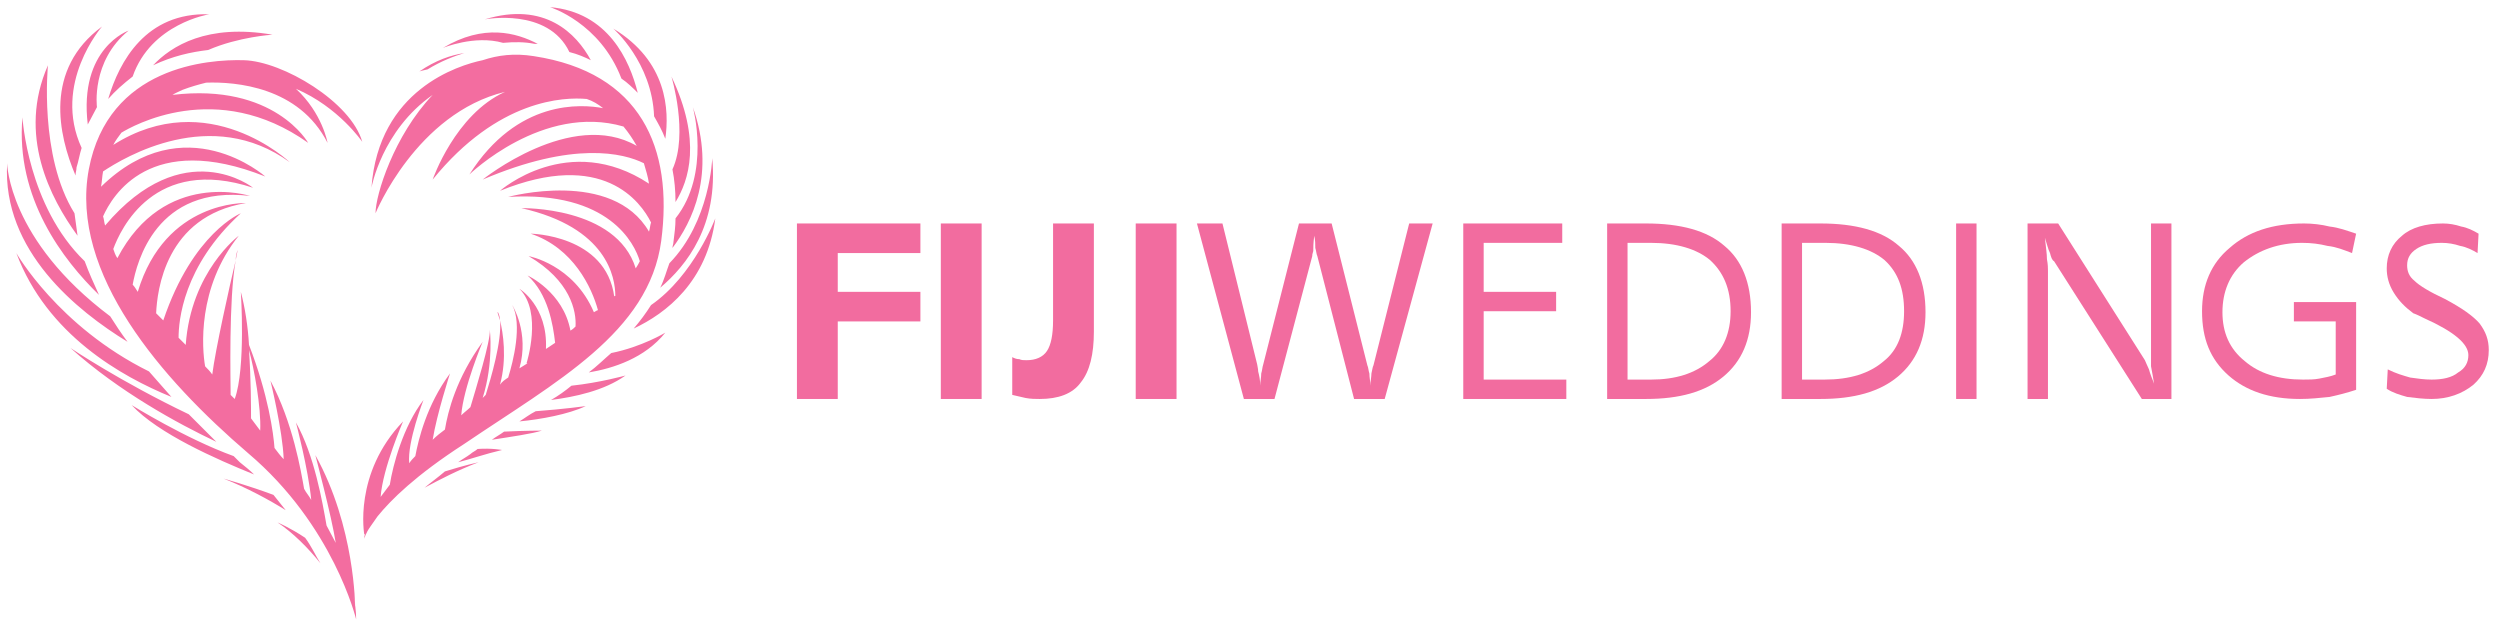
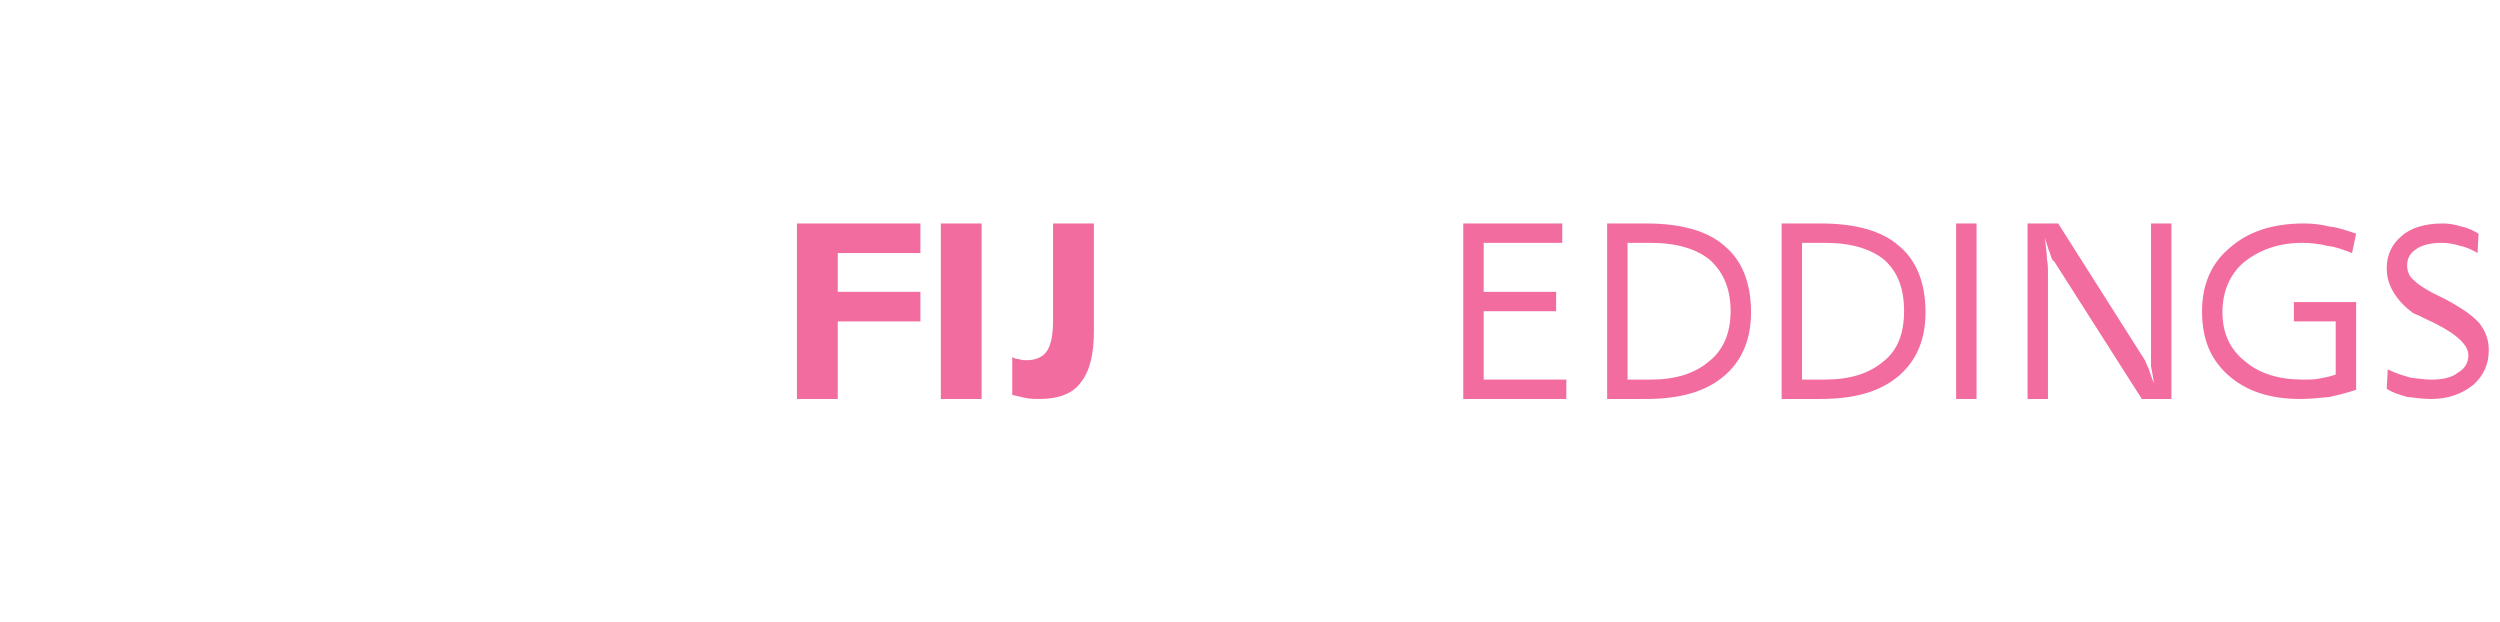
<svg xmlns="http://www.w3.org/2000/svg" height="61" viewBox="0 0 245 61" width="245">
-   <path d="m41.9 6.8c-.5.1-.8.2-.8.2 1.6-1.1 3.1-1.6 4.4-1.8-1 .3-2.3.8-3.6 1.6zm-26.9-.4c1.9-.9 3.7-1.3 5.4-1.5 3-1.3 6.3-1.5 6.3-1.5-6.4-1.1-9.9 1.1-11.7 3zm-2 1.1c1.8-5.2 7.5-6.1 7.5-6.1-6.2-.2-8.8 4.6-9.9 8.3.7-.8 1.5-1.5 2.4-2.2zm-5.7 13.4c-3.5-5.6-2.6-14.5-2.6-14.5-3 6.8.2 13 2.9 16.7-.1-.8-.2-1.5-.3-2.2zm42-16.7c1.1-.1 2.1-.1 3.1.1h.3c-2.1-1.1-5.3-2-9.3.4 0 0 3.1-1.3 5.9-.5zm20.5 11.3s-.2 6.2-4.2 10.3c-.3.8-.5 1.6-.9 2.4 2.6-2.2 5.7-6.1 5.1-12.7zm-3.6 5.9c0 .8-.1 1.5-.2 2.3 0 .2-.1.4-.1.6 1.9-2.5 4.3-7.3 2-13.8 0 0 1.8 6.5-1.7 10.9zm-56.5 7.5c-.5-1.1-1-2.2-1.4-3.3-5.6-5.4-6.1-14.1-6.1-14.1-.7 7.9 4 14 7.5 17.4zm56.2-12.3c.2 1 .3 2.1.3 3.2 1.3-2.1 2.6-6-.4-12.3 0 0 1.7 5.6.1 9.1zm-5-8.9c.6.4 1.1.9 1.6 1.4-.8-3.2-2.9-7.9-8.6-8.4 0 0 4.9 1.5 7 7zm-5.1-2.6c.8.2 1.5.5 2.1.8-1.4-2.6-4.5-5.8-10.4-4 0 0 6.2-1.2 8.3 3.2zm8.3 6.3c.4.7.8 1.4 1.1 2.2.4-2.8.2-7.6-5.1-10.8 0 0 3.8 3.3 4 8.6zm-56.6 5c.2-.6.3-1.3.5-1.9-2.9-6.3 2-11.9 2-11.9-5.7 4.2-4.3 10.6-2.6 14.6 0-.3.1-.5.1-.8zm46.5 22.8c2.3-.3 5.2-.9 7.3-2.4 0 0-2.5.7-5.3 1-.6.5-1.3 1-2 1.4zm-3.1 2.1c2.1-.2 4.8-.7 6.5-1.5 0 0-2.2.3-4.9.5-.6.3-1.1.7-1.6 1zm-4.1 2.7c-.2.2-.5.3-.7.5-.4.3-.8.5-1.2.8 1.2-.3 2.6-.8 4.3-1.2 0 0-1-.2-2.4-.1zm1.4-.9c1.9-.3 4-.6 4.9-.9 0 0-1.7 0-3.7.1-.4.3-.8.5-1.2.8zm-35.7-9.6c-.6-.8-1.2-1.7-1.7-2.5-10-7.5-10.1-15-10.1-15-.5 8.6 6.9 14.5 11.8 17.5zm45.2 3c2.4-.4 5.5-1.4 7.5-3.9 0 0-2.3 1.4-5.3 2-.7.6-1.4 1.3-2.2 1.9zm6.1-6.6c-.5.8-1.1 1.6-1.7 2.3 3.2-1.5 7.2-4.6 8-10.8 0 0-2.1 5.6-6.3 8.5zm-40.3 15.4c-.2-.2-.4-.4-.6-.6-4.7-1.7-10-5-10-5 2.6 2.8 8.3 5.3 12 6.8-.4-.4-.9-.8-1.4-1.2zm-5-4.7c-6.7-3.2-11.6-6.5-11.6-6.5 4.8 4.3 10.5 7.4 14.3 9.2-.9-.9-1.8-1.8-2.7-2.7zm-3.9-4.2c-8.9-4.4-13-11.6-13-11.6 3 8 10.3 12.1 15.2 14.1-.7-.8-1.5-1.7-2.2-2.5zm27 11.4c1.5-.8 3.2-1.7 5.3-2.5 0 0-1.4.3-3.3.9-.7.6-1.4 1.1-2 1.6zm-14.8.7c-2.4-.9-4.9-1.6-4.9-1.6 2.3.9 4.5 2.1 6.1 3.1-.4-.5-.8-1-1.2-1.5zm.4 2.7c1.5 1 3 2.5 4.2 4-.5-.8-.9-1.7-1.5-2.5-1.5-1-2.7-1.5-2.7-1.5zm-4.1-25.7c.1-.6.2-1 .2-1-.1.2-.2.6-.2 1zm41.7-1.9c1.2-9.1-2-16.5-12.5-18.1-1.9-.3-3.5-.1-5 .4-2.4.5-10.2 2.9-10.9 12.5 0 0 1-5.6 6-9.1-3.8 4-5.6 9.8-5.6 11.6 0 0 4-9.8 12.7-11.9-4.9 2.2-7.1 8.6-7.1 8.6 6.4-7.9 12.9-8.1 15.1-7.9.6.2 1.1.5 1.6.9-2.1-.4-8.4-.9-13.1 6.5 0 0 7.2-7 15.1-4.7.5.6.9 1.2 1.3 1.9-6.4-3.7-15.1 3.3-15.1 3.3 8.9-3.8 13.8-2.6 15.8-1.6.2.7.4 1.3.5 2-7.9-5.2-14.6.7-14.6.7 10.1-4.1 13.8 1.1 14.8 3.1-.1.3-.1.6-.2.9-3.6-6.2-13.8-3.4-13.8-3.4 9.9-.6 12.4 4.6 12.9 6.3-.1.2-.2.4-.4.7-1.9-6.1-11.2-5.9-11.2-5.9 8.4 1.9 9.2 6.8 9.2 8.6-.1 0-.1 0-.1.1-.8-6.1-8.2-6.2-8.2-6.2 4.2 1.4 6 5.3 6.6 7.5-.1 0-.2.1-.4.2-2-4.7-6.4-5.5-6.4-5.5 4.1 2.4 4.7 5.4 4.6 6.9-.1.1-.3.3-.5.4-.7-3.8-4.2-5.4-4.2-5.4 2 1.8 2.5 4.8 2.7 6.6-.3.2-.6.4-.9.6.2-4.2-2.6-5.9-2.6-5.9 2.3 2.3.7 7.3.7 7.3h.1c-.3.2-.5.3-.8.5 1-3.5-.7-6.2-.7-6.2 1 1.9.1 5.5-.4 7.1-.3.2-.6.4-.8.7.7-2.6.3-5.1 0-6.3.2 2-.9 5.7-1.4 7.3-.1.1-.2.2-.3.3 1.1-3.5.7-6.7.7-6.7.1 1.1-1.4 5.9-1.9 7.6-.3.3-.6.5-.9.8.2-2.7 2.1-7.2 2.1-7.2-2.6 3.6-3.4 6.8-3.7 8.6-.4.3-.8.6-1.2 1 .4-2.5 1.7-6.5 1.7-6.5-2.3 3.1-3.1 6.5-3.4 8.1-.2.2-.4.4-.6.7-.2-2.1 1.4-6.2 1.4-6.2-2 2.6-3 6.4-3.3 8.3-.3.4-.6.8-.9 1.2.2-2.8 2.2-7.4 2.2-7.4-4.9 5.1-3.8 11.1-3.8 11.1l.1-.1c-.1.2-.1.3-.1.5 0 0 .1-.5.6-1.2l.7-1c1.3-1.6 3.7-4 8.5-7.1 9-6.1 18.1-10.9 19.3-19.9zm-15.8 7.8c0-.3-.1-.6-.2-.8-.1-.1 0 .2.2.8zm-20-22.7c2.6 2.4 3.1 5.3 3.1 5.3-2.8-5.5-9-6-11.9-5.9-.8.2-1.5.4-2.3.7-.4.2-.7.3-1 .5 10-1.2 13.3 4.7 13.3 4.7-9-6.4-17.3-1.6-18.3-1-.3.4-.6.8-.8 1.2 9.3-5.9 17.3 1.7 17.3 1.7-7.7-5.6-16.2-.5-18.3.9-.1.5-.1 1-.2 1.5 8.2-8 16.1-1 16.1-1-11.3-4.5-15 1.9-15.9 3.9.1.3.1.6.2.9 7.7-9.1 14.5-3.7 14.5-3.7-9.7-3.2-13 4.1-13.7 6 .1.3.2.6.4.9 4.6-8.8 13-6.1 13-6.1-9.2-1.1-11.1 6.5-11.5 8.7.2.2.3.4.5.7 2.7-9 10.6-8.7 10.6-8.7-7.9 1.3-8.7 8.6-8.8 10.8l.7.7c2.9-8.6 7.6-10.5 7.6-10.5-5.7 5.2-6.1 10.6-6.1 12.2.2.2.5.5.7.7.5-7.2 5.2-10.7 5.2-10.7-4.1 5.1-3.6 11.1-3.3 12.8.2.2.5.5.7.8.3-2.4 1.7-8.7 2.3-11.2-.7 3.8-.5 12-.5 13.2l.4.4c1.1-3 .6-10.5.6-10.5.4 1.5.7 3.4.8 5.2 1.9 4.9 2.4 8.7 2.5 10.1.3.4.6.8.9 1.1-.1-2.8-1.3-7.7-1.3-7.7 2.2 4.1 3 8.9 3.3 10.6.2.4.5.7.7 1.1-.3-3.1-1.5-7.6-1.5-7.6 1.8 3.2 2.6 7.8 3 10.1.3.6.6 1.1.9 1.7-.4-2.6-2-8.6-2-8.6 3.9 7 3.9 14.9 3.9 14.9 0-.4-.1-.8-.2-1.2.2.8.3 1.6.3 2.4 0 0-2.2-9.2-10.6-16.3-8.4-7.2-17.5-17.6-15.6-27.8 1.9-10.1 11.7-10.8 15.2-10.7 3.8.1 10.5 4.1 11.6 8 0 0-2.3-3.4-6.5-5.2zm-4.6 25.6c.2 2.9.2 5.7.2 6.7l.9 1.2c.1-2.3-.6-6.1-1.1-7.9zm-15.8-22.1.9-1.7s-.6-4.5 3.1-7.5c0 0-4.9 1.7-4 9.2z" fill="#f36da0" />
  <g fill="#f26c9f">
    <path d="m78.1 39.1h4v-7.6h8.1v-2.9h-8.1v-3.8h8.1v-2.9h-12.1z" />
    <path d="m92.2 39.1h4v-17.2h-4z" />
    <path d="m103.2 31.4c0 1.4-.2 2.4-.6 3s-1.1.9-2 .9c-.3 0-.5 0-.7-.1-.3 0-.5-.1-.7-.2v3.7c.4.1.9.2 1.3.3.5.1 1 .1 1.4.1 1.8 0 3.2-.5 4-1.6.9-1.1 1.3-2.8 1.3-5v-10.6h-4z" />
-     <path d="m111.3 39.1h4v-17.2h-4z" />
-     <path d="m121.9 39.1h3l3.7-14c0-.1 0-.2.1-.5 0-.3 0-.8.1-1.5.1.5.1.8.1 1.2.1.3.1.6.2.8l3.6 14h3l4.7-17.2h-2.3l-3.5 13.9c-.1.2-.1.4-.2.8 0 .3-.1.8-.1 1.2 0-.4-.1-.8-.1-1.2-.1-.3-.1-.6-.2-.8l-3.5-13.9h-3.2l-3.5 13.8c-.1.3-.1.6-.2.9 0 .4-.1.8-.1 1.2 0-.6-.1-1-.2-1.4 0-.3-.1-.6-.1-.7l-3.4-13.8h-2.5z" />
    <path d="m143.4 39.1h10.1v-1.9h-8.1v-6.7h7.1v-1.9h-7.1v-4.8h7.7v-1.9h-9.7z" />
    <path d="m161.8 23.8c2.5 0 4.5.6 5.8 1.7 1.3 1.2 2 2.8 2 5 0 2.1-.7 3.8-2.1 4.9-1.4 1.2-3.3 1.8-5.7 1.8h-2.3v-13.4zm-4.3 15.3h3.8c3.3 0 5.8-.7 7.6-2.2s2.7-3.6 2.7-6.3c0-2.9-.9-5.1-2.6-6.5-1.7-1.5-4.3-2.2-7.7-2.2h-3.8z" />
    <path d="m178.9 23.8c2.5 0 4.5.6 5.8 1.7 1.3 1.2 1.9 2.8 1.9 5 0 2.1-.6 3.8-2 4.9-1.4 1.2-3.3 1.8-5.8 1.8h-2.2v-13.4zm-4.3 15.3h3.8c3.3 0 5.8-.7 7.6-2.2s2.7-3.6 2.7-6.3c0-2.9-.9-5.1-2.6-6.5-1.7-1.5-4.3-2.2-7.7-2.2h-3.8z" />
    <path d="m191.7 39.1h2v-17.2h-2z" />
    <path d="m198.7 39.1h2v-12.6c0-.2 0-.6-.1-1.1 0-.5-.1-1.2-.2-2.1.2.6.3 1.1.5 1.5.1.4.2.7.4.8l8.6 13.5h2.9v-17.2h-2v12.7 1.3c.1.5.2 1.1.3 1.7-.2-.5-.4-1-.5-1.4-.2-.4-.3-.7-.4-.9l-8.5-13.4h-3z" />
    <path d="m228.3 22.2c-.8-.2-1.7-.3-2.5-.3-3.1 0-5.5.8-7.3 2.4-1.8 1.5-2.7 3.6-2.7 6.2 0 2.7.8 4.7 2.6 6.3 1.7 1.5 4 2.3 7 2.3 1 0 1.9-.1 2.9-.2.9-.2 1.7-.4 2.6-.7v-8.6h-6.1v1.9h4.1v5.2c-.5.2-1.1.3-1.6.4s-1 .1-1.6.1c-2.4 0-4.3-.6-5.7-1.8-1.5-1.2-2.2-2.8-2.2-4.8s.7-3.7 2.1-4.9c1.5-1.2 3.4-1.9 5.7-1.9.9 0 1.7.1 2.5.3.9.1 1.6.4 2.4.7l.4-1.9c-.9-.3-1.7-.6-2.6-.7z" />
    <path d="m241.2 22.2c-.6-.2-1.2-.3-1.8-.3-1.7 0-3.1.4-4 1.2-1 .8-1.5 1.9-1.5 3.2 0 .8.2 1.6.7 2.4s1.1 1.4 1.9 2c.3.1.7.3 1.1.5 2.9 1.3 4.3 2.5 4.3 3.6 0 .7-.3 1.3-1 1.7-.6.5-1.5.7-2.6.7-.7 0-1.4-.1-2.1-.2-.7-.2-1.4-.4-2.2-.8l-.1 1.9c.6.4 1.3.6 2 .8.8.1 1.6.2 2.4.2 1.6 0 3-.5 4.1-1.4 1-.9 1.5-2 1.5-3.4 0-1-.3-1.8-.9-2.6-.6-.7-1.7-1.5-3.4-2.4-1.5-.7-2.5-1.3-3-1.8-.5-.4-.7-.9-.7-1.5 0-.7.3-1.2.9-1.6s1.4-.6 2.5-.6c.6 0 1.2.1 1.8.3.6.1 1.2.4 1.7.7l.1-1.9c-.5-.3-1.1-.6-1.7-.7z" />
  </g>
</svg>